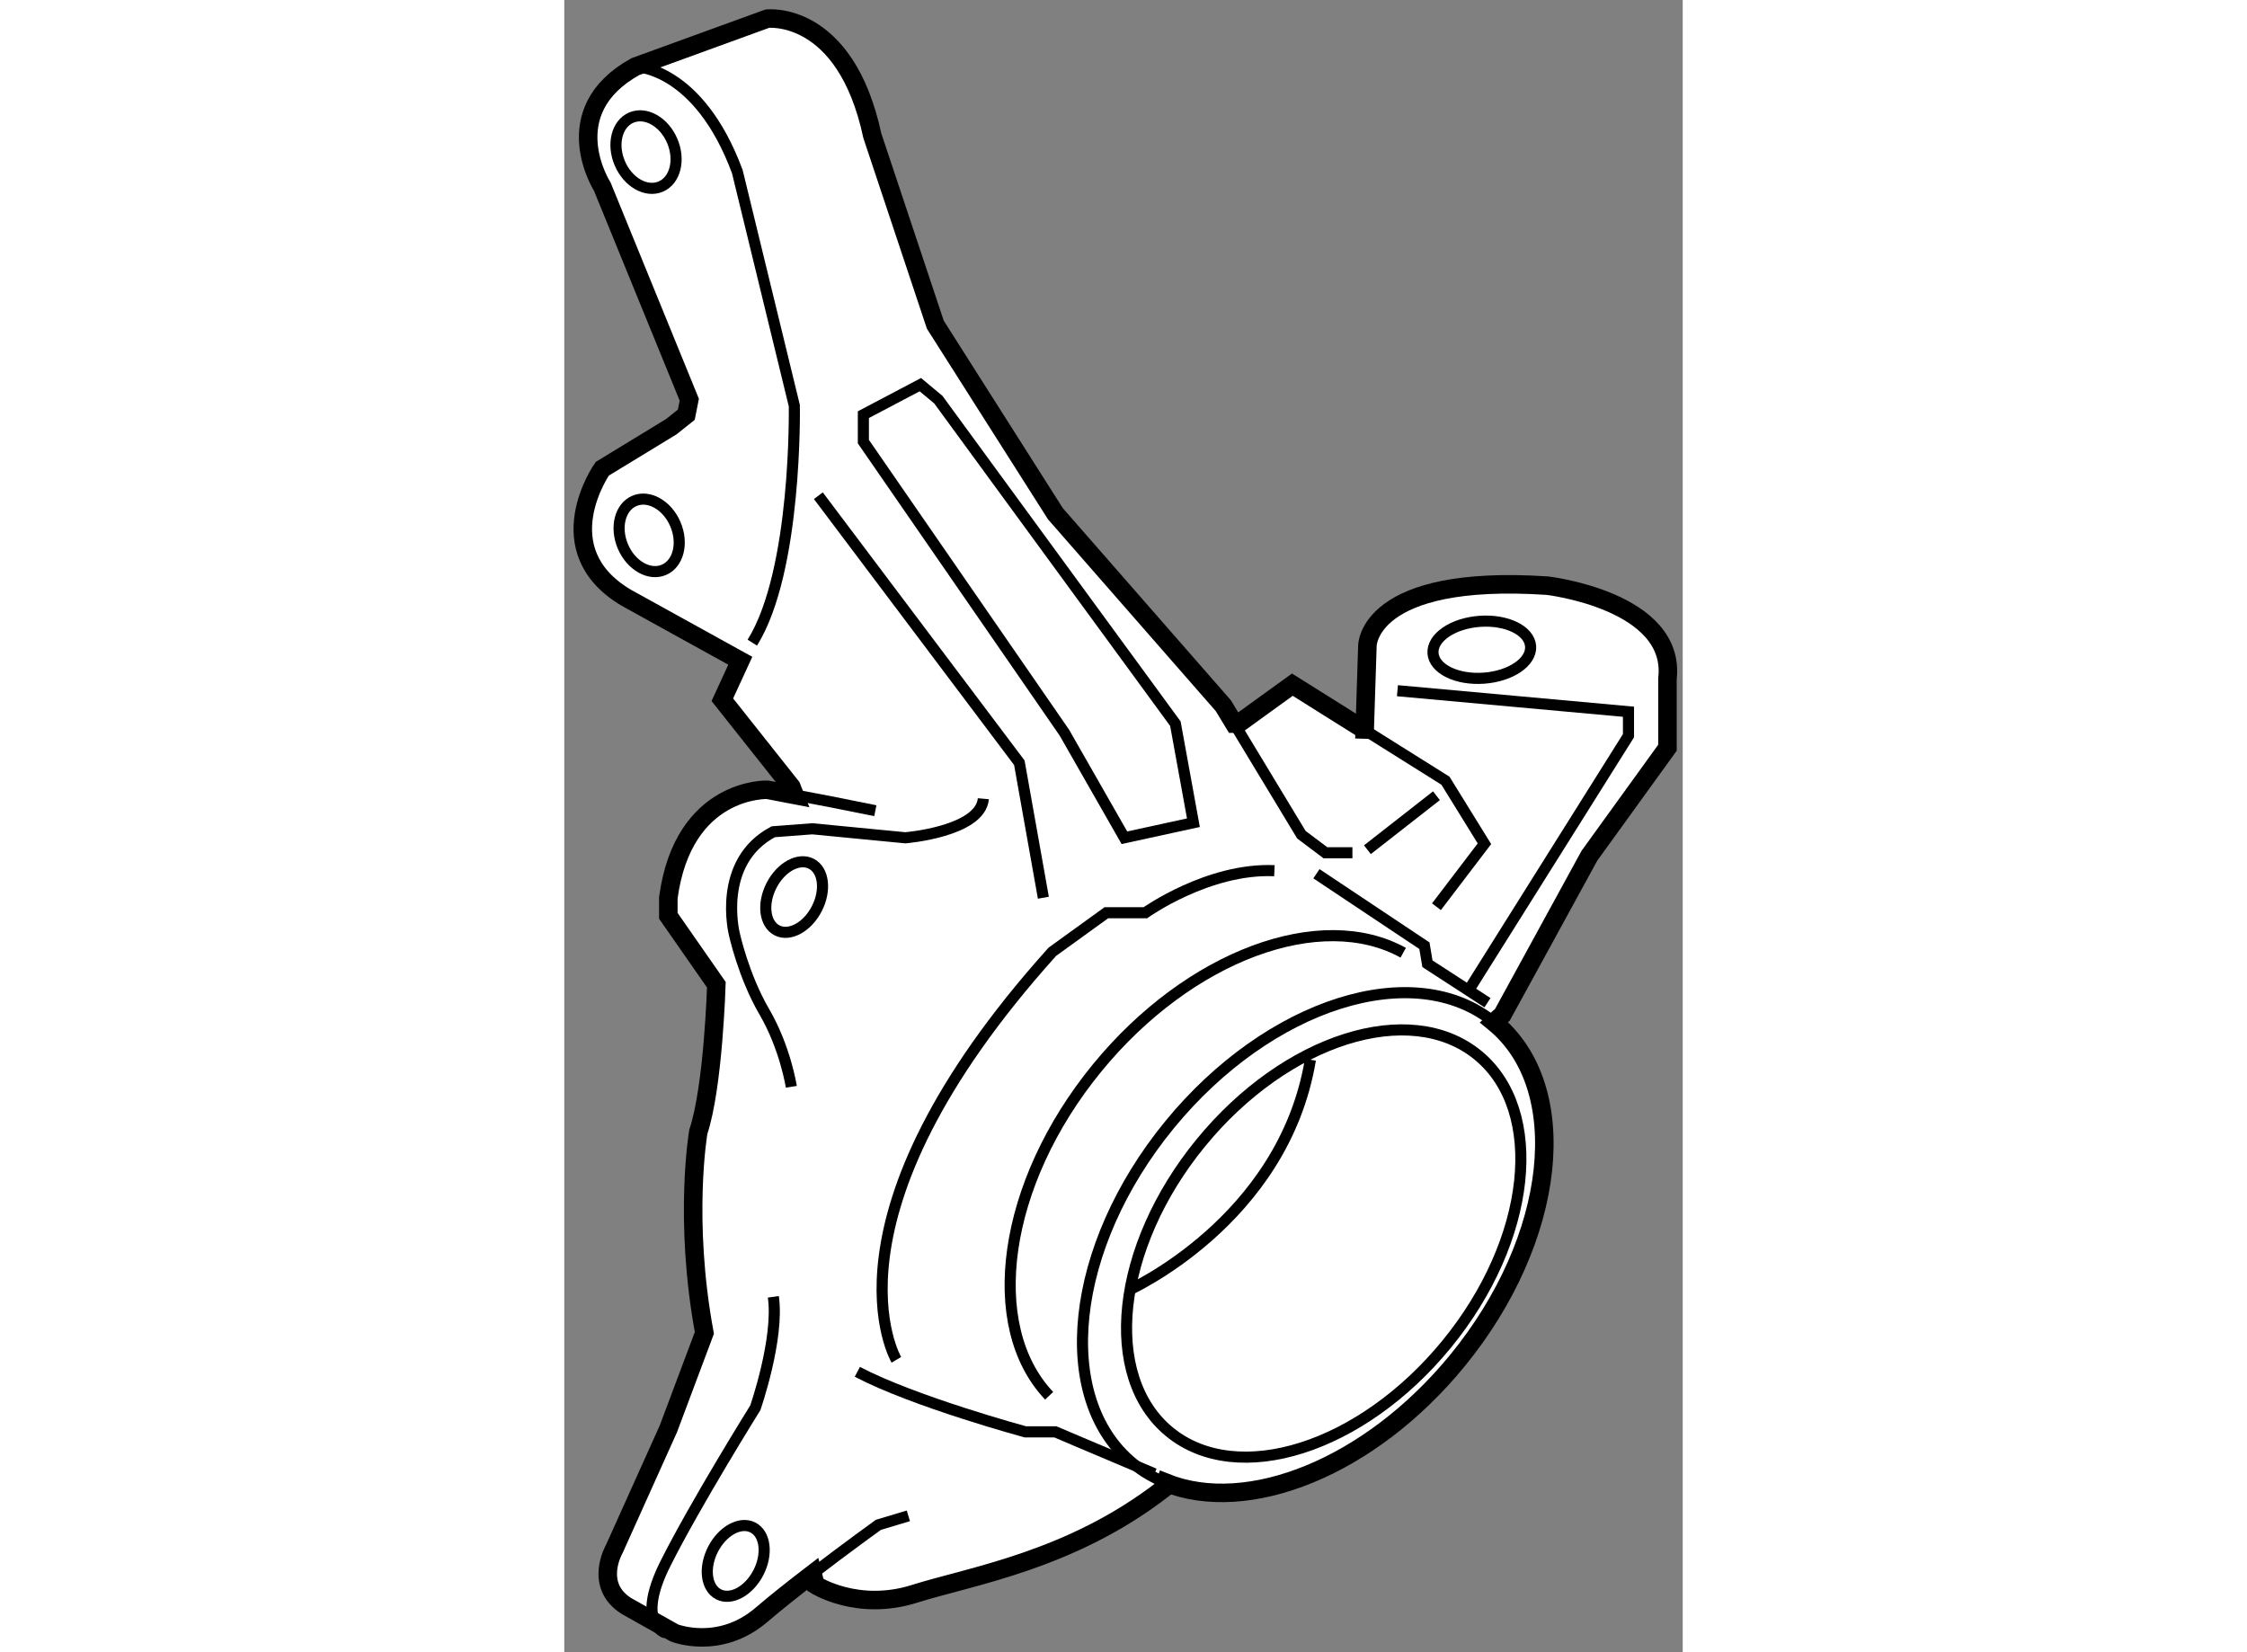
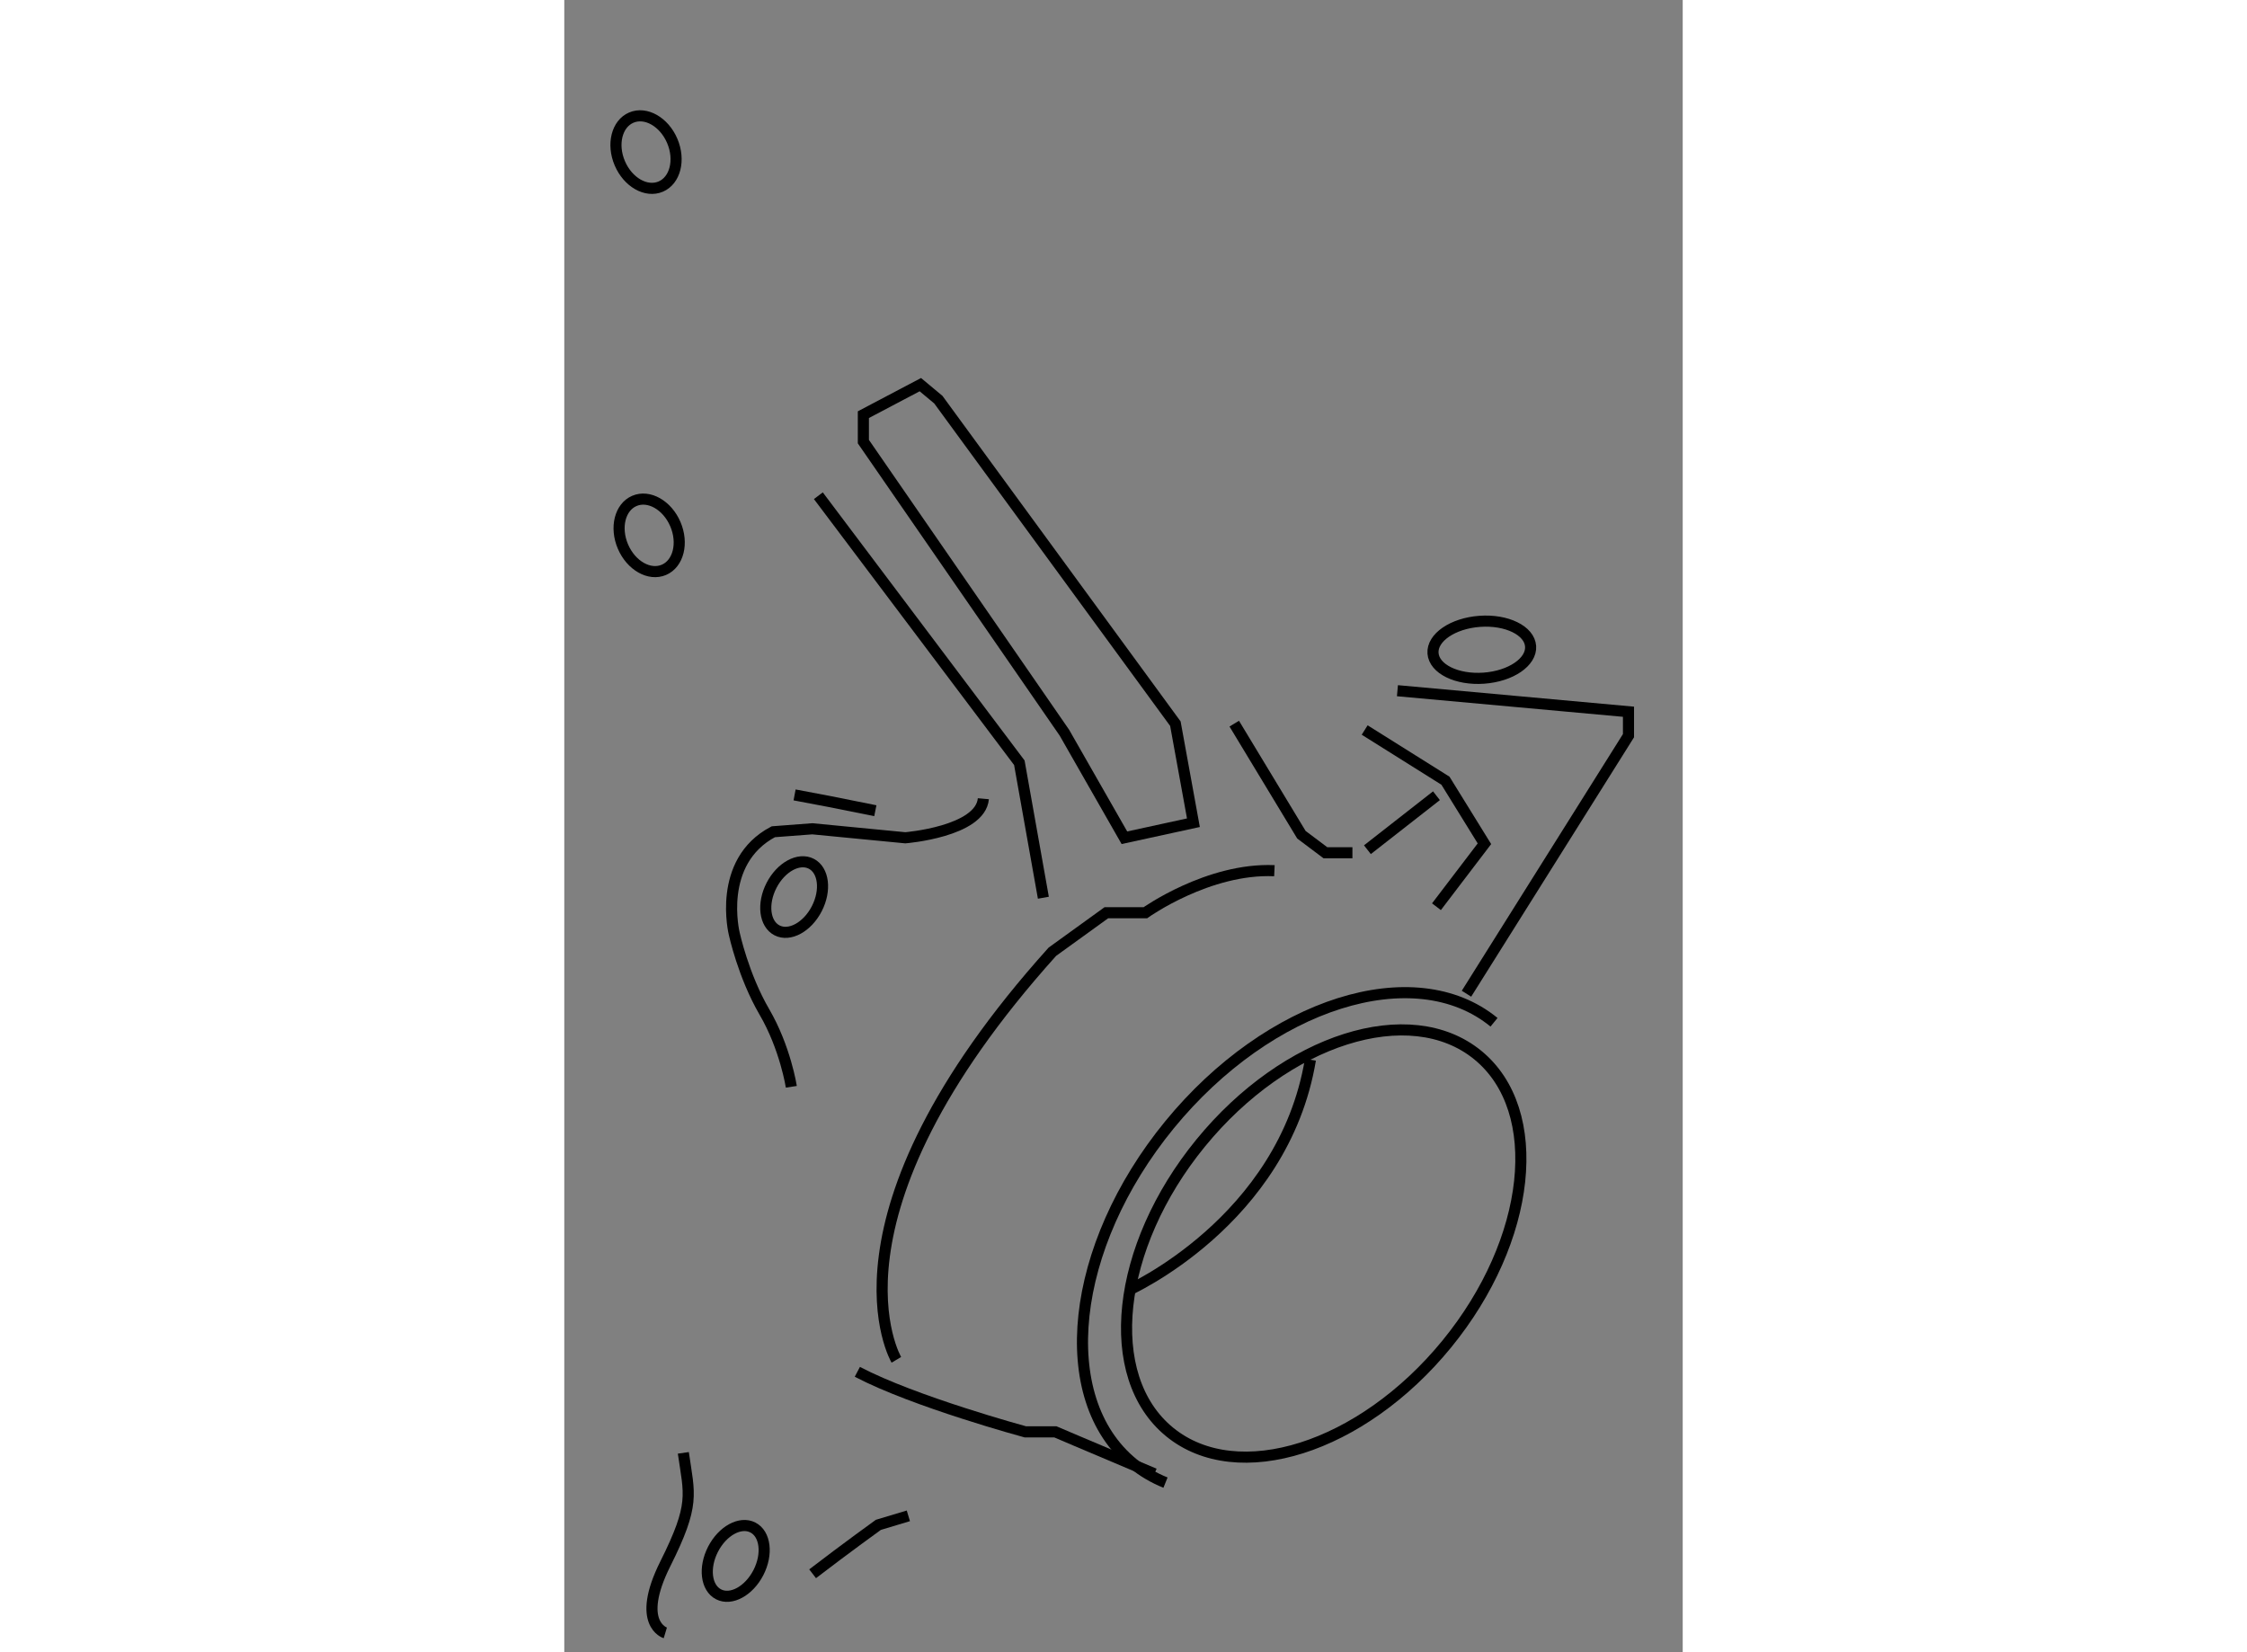
<svg xmlns="http://www.w3.org/2000/svg" version="1.1" x="0px" y="0px" width="244.8px" height="180px" viewBox="84.106 104.079 30.211 44.629" enable-background="new 0 0 244.8 180" xml:space="preserve">
  <rect x="84.106" y="104.079" width="30.211" height="44.629" fill="#808080" stroke="none" />
  <g>
-     <path fill="#FFFFFF" stroke="#000000" stroke-width="0.5" d="M90.888,146.889c0,0,1.134,0.729,2.674,0.243    c1.54-0.486,4.215-0.892,6.727-2.838l0.057-0.167c2.226,0.895,5.526-0.416,7.883-3.294c2.693-3.291,3.138-7.384,0.99-9.141    l0.228-0.203l2.35-4.296l2.108-2.917v-1.864c0.242-2.109-3.242-2.513-3.242-2.513c-4.863-0.324-4.863,1.621-4.863,1.621    l-0.081,2.513l0.006-0.235l-1.952-1.225l-1.458,1.054l-0.113-0.001l-0.293-0.484l-4.538-5.188l-3.242-5.104l-1.702-5.106    c-0.73-3.405-2.837-3.161-2.837-3.161l-3.566,1.297c-2.188,1.216-0.891,3.241-0.891,3.241l2.35,5.755l-0.081,0.406l-0.405,0.323    l-1.864,1.136c0,0-1.541,2.188,0.648,3.484l3.08,1.702l-0.485,1.053l1.864,2.351l0.088,0.222l-0.737-0.141    c0,0-2.269-0.081-2.674,2.918v0.487l1.297,1.862c0,0-0.081,2.757-0.487,3.972c0,0-0.405,2.35,0.163,5.432l-0.973,2.594    l-1.459,3.241c0,0-0.567,0.973,0.324,1.54l1.297,0.729c0,0,1.215,0.484,2.351-0.486c0.395-0.339,0.898-0.736,1.386-1.11    L90.888,146.889z" />
    <path fill="none" stroke="#000000" stroke-width="0.3" d="M100.346,144.127c-0.318-0.128-0.614-0.301-0.882-0.521    c-2.147-1.759-1.705-5.852,0.989-9.143c2.694-3.289,6.619-4.53,8.767-2.771" />
    <ellipse transform="matrix(0.774 0.633 -0.633 0.774 110.881 -35.056)" fill="none" stroke="#000000" stroke-width="0.3" cx="104.513" cy="137.685" rx="4.292" ry="6.576" />
-     <path fill="none" stroke="#000000" stroke-width="0.3" d="M97.203,141.781c-1.789-1.888-1.261-5.733,1.297-8.857    c2.497-3.049,6.051-4.339,8.267-3.11" />
    <ellipse transform="matrix(0.92 -0.392 0.392 0.92 -35.499 42.487)" fill="none" stroke="#000000" stroke-width="0.3" cx="86.308" cy="108.188" rx="0.77" ry="1.013" />
    <ellipse transform="matrix(0.919 -0.394 0.394 0.919 -39.712 43.567)" fill="none" stroke="#000000" stroke-width="0.3" cx="86.374" cy="118.612" rx="0.77" ry="1.013" />
    <ellipse transform="matrix(-0.072 -0.997 0.997 -0.072 -4.457 238.961)" fill="none" stroke="#000000" stroke-width="0.3" cx="108.906" cy="121.553" rx="0.77" ry="1.322" />
    <ellipse transform="matrix(0.889 0.457 -0.457 0.889 68.649 -27.105)" fill="none" stroke="#000000" stroke-width="0.3" cx="90.361" cy="128.369" rx="0.688" ry="1.012" />
    <ellipse transform="matrix(0.89 0.457 -0.457 0.89 76.545 -24.398)" fill="none" stroke="#000000" stroke-width="0.3" cx="88.749" cy="146.159" rx="0.689" ry="1.014" />
    <polyline fill="none" stroke="#000000" stroke-width="0.3" points="105.395,127.113 104.665,127.113 104.017,126.626     102.203,123.626   " />
    <polyline fill="none" stroke="#000000" stroke-width="0.3" points="105.726,123.798 107.908,125.167 108.961,126.87     107.665,128.571   " />
    <line fill="none" stroke="#000000" stroke-width="0.3" x1="105.8" y1="127.031" x2="107.665" y2="125.573" />
    <path fill="none" stroke="#000000" stroke-width="0.3" d="M90.814,146.589c0.914-0.701,1.775-1.321,1.775-1.321l0.811-0.244" />
    <polyline fill="none" stroke="#000000" stroke-width="0.3" points="92.508,125.978 91.293,125.734 90.327,125.551   " />
-     <path fill="none" stroke="#000000" stroke-width="0.3" d="M86.835,148.186c0,0-0.811-0.243,0-1.865    c0.811-1.619,2.431-4.215,2.431-4.215s0.649-1.863,0.487-2.998" />
+     <path fill="none" stroke="#000000" stroke-width="0.3" d="M86.835,148.186c0,0-0.811-0.243,0-1.865    s0.649-1.863,0.487-2.998" />
    <path fill="none" stroke="#000000" stroke-width="0.3" d="M90.239,133.435c0,0-0.162-1.054-0.73-2.026    c-0.567-0.974-0.811-2.106-0.811-2.106s-0.486-1.945,1.054-2.757l1.054-0.08l2.512,0.243c0,0,2.027-0.163,2.108-1.055" />
-     <path fill="none" stroke="#000000" stroke-width="0.3" d="M86.024,105.878c0,0,1.702,0,2.756,2.836l1.54,6.323    c0,0,0.081,4.456-1.135,6.401" />
    <polyline fill="none" stroke="#000000" stroke-width="0.3" points="108.476,130.921 112.852,123.951 112.852,123.304     106.611,122.736   " />
    <path fill="none" stroke="#000000" stroke-width="0.3" d="M100.047,143.889l-2.109-0.892l-0.566-0.241h-0.811    c0,0-2.998-0.812-4.539-1.622" />
-     <polyline fill="none" stroke="#000000" stroke-width="0.3" points="104.423,127.68 107.34,129.624 107.421,130.111     109.043,131.164   " />
    <path fill="none" stroke="#000000" stroke-width="0.3" d="M93.076,140.81c0,0-2.27-3.811,4.214-11.023l1.459-1.054h0.73h0.324    c0,0,1.702-1.214,3.485-1.135" />
    <polyline fill="none" stroke="#000000" stroke-width="0.3" points="90.969,117.469 96.398,124.682 97.047,128.328   " />
    <polygon fill="none" stroke="#000000" stroke-width="0.3" points="92.185,116.008 97.615,123.87 99.236,126.708 101.1,126.302     100.613,123.627 94.21,114.874 93.724,114.469 92.185,115.28   " />
    <path fill="none" stroke="#000000" stroke-width="0.3" d="M99.316,138.945c0,0,4.214-1.864,4.944-6.24" />
  </g>
</svg>